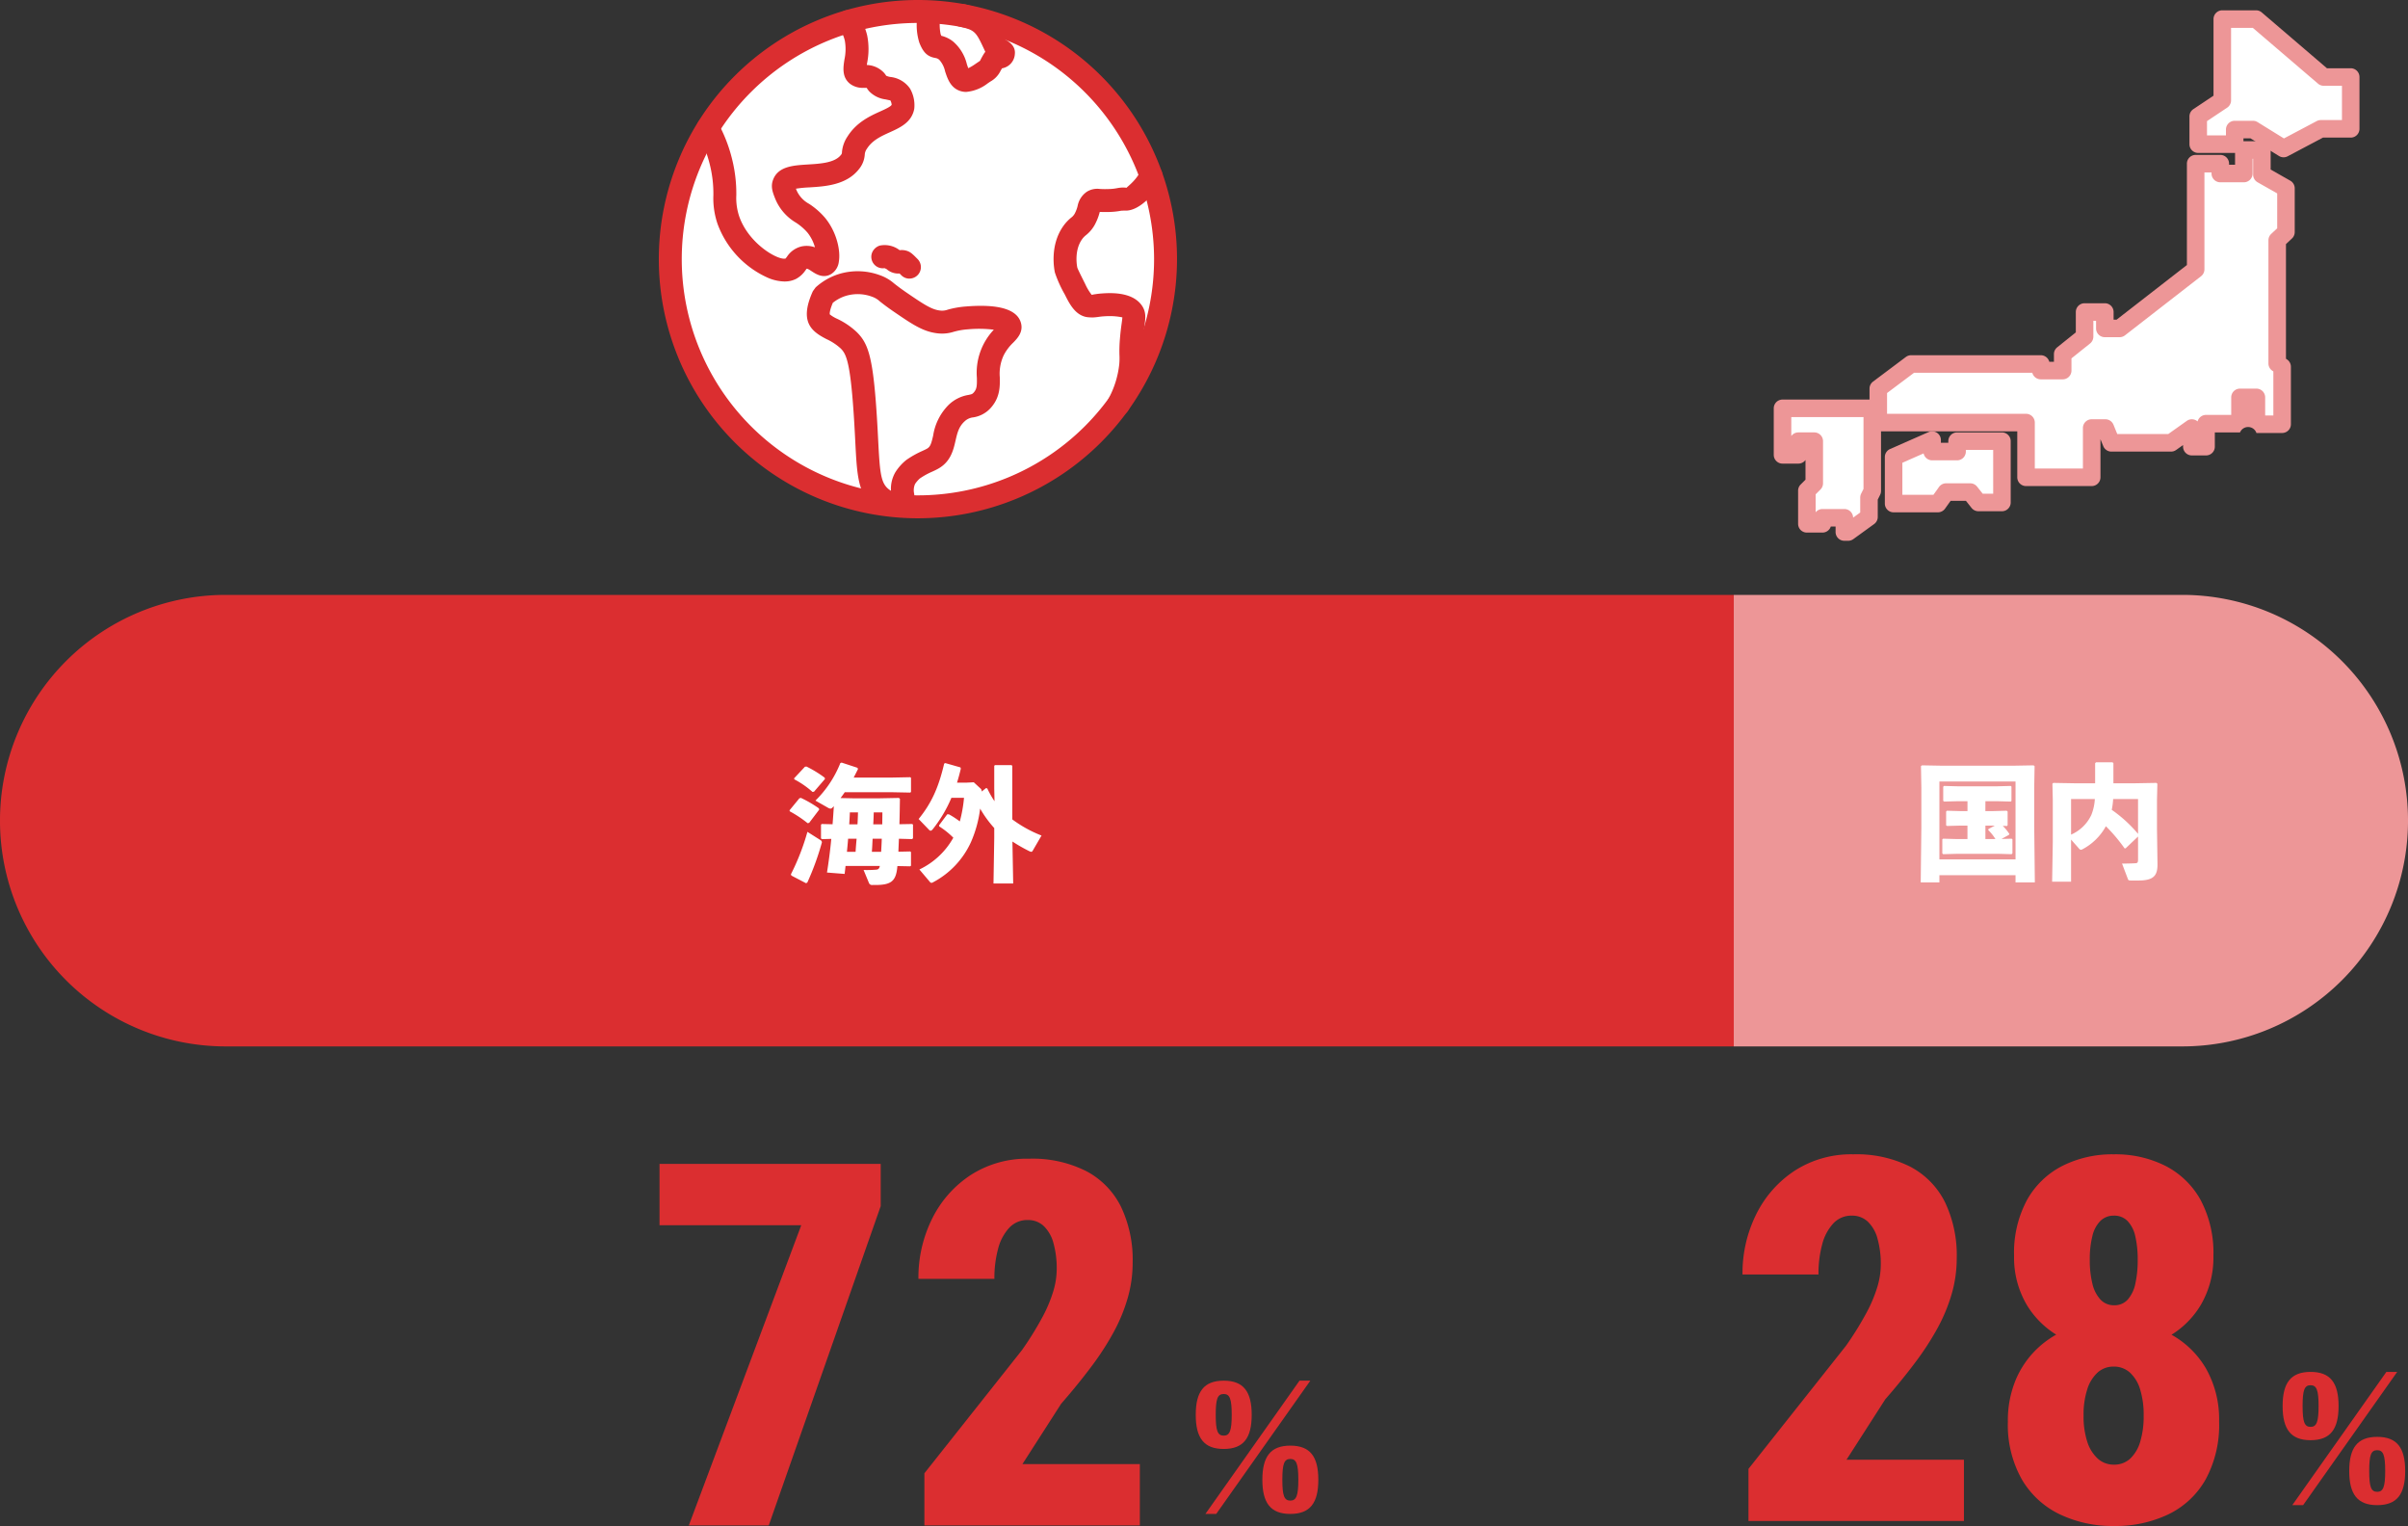
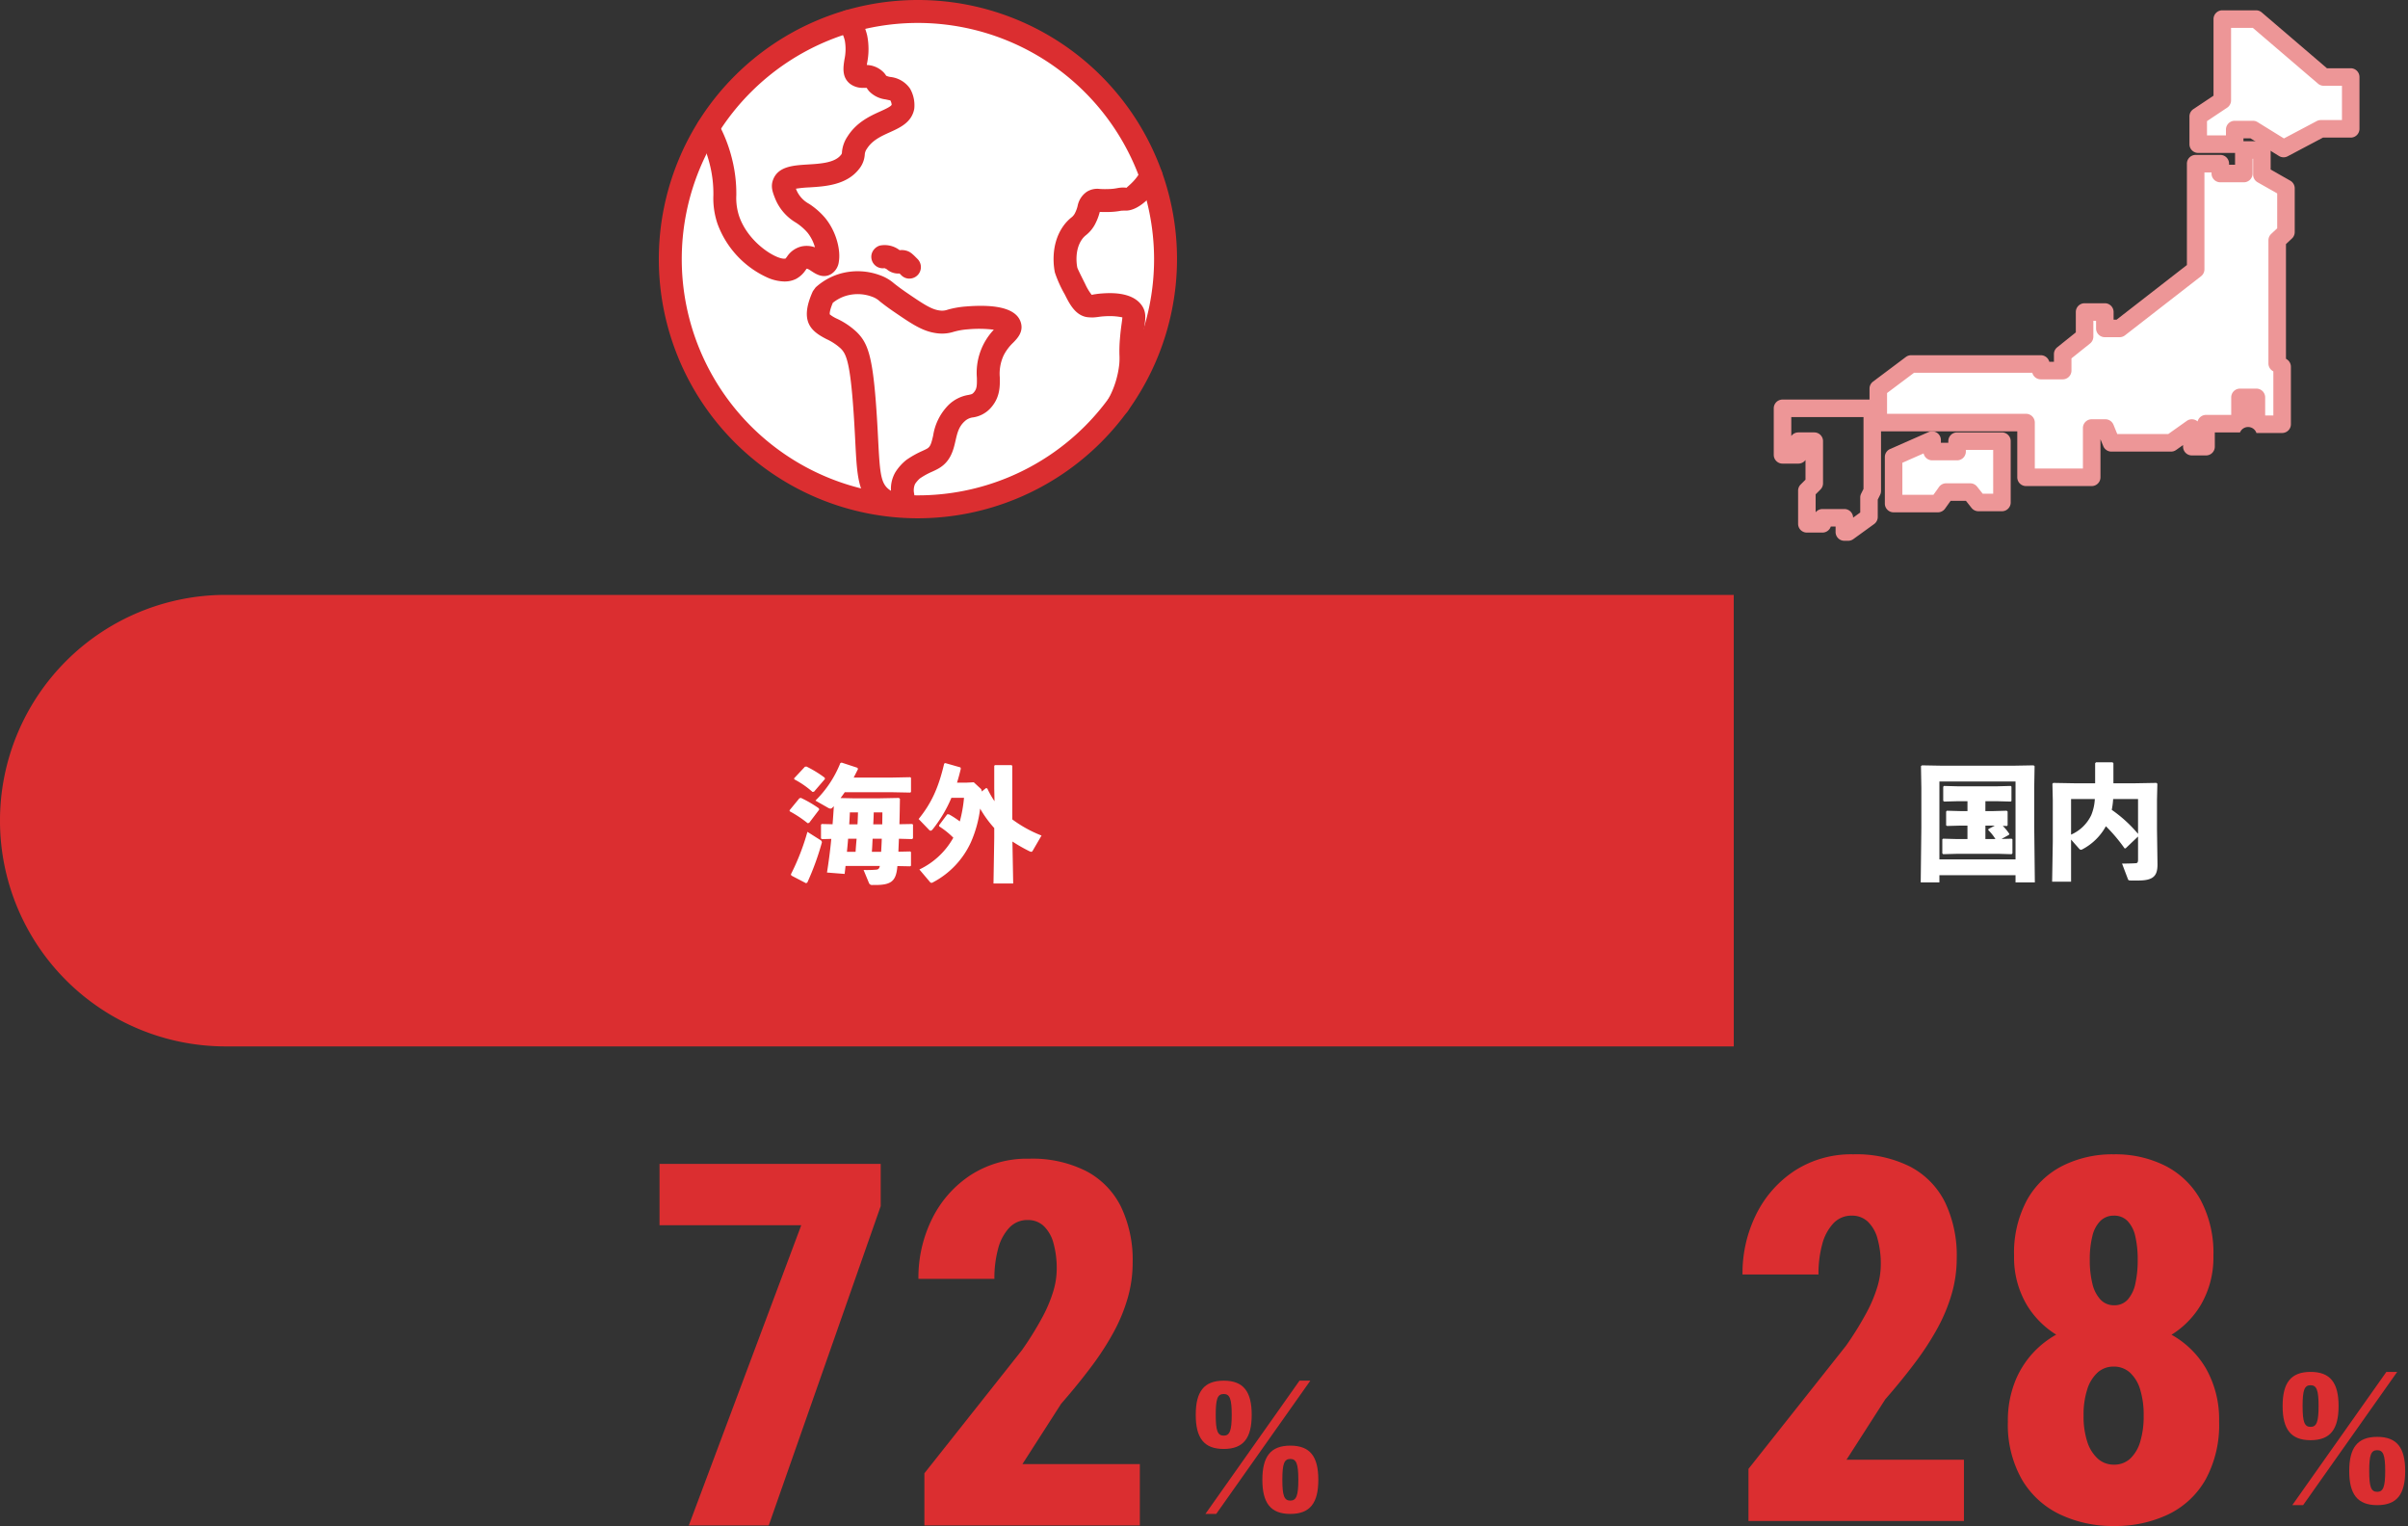
<svg xmlns="http://www.w3.org/2000/svg" width="549.453" height="348.13" viewBox="0 0 549.453 348.13">
  <rect x="0" y="0" width="549.453" height="348.13" fill="#333333" stroke="none" />
  <defs>
    <style>.a{fill:none;}.b{clip-path:url(#a);}.c{fill:#db2e30;}.d{fill:#ed9697;}.e{fill:#fff;}.f{opacity:0.998;}.g{clip-path:url(#c);}</style>
    <clipPath id="a">
      <rect class="a" width="549.454" height="238.722" />
    </clipPath>
    <clipPath id="c">
      <rect class="a" width="134.043" height="121.415" />
    </clipPath>
  </defs>
  <g transform="translate(-967.172 -4670.001)">
    <g transform="translate(967.173 4670)">
      <g class="b" transform="translate(0 0.001)">
        <g class="b">
          <path class="c" d="M395.607,226.507H51.5a51.5,51.5,0,1,1,0-103.007h344.1Z" transform="translate(0 12.215)" />
-           <path class="d" d="M462.343,226.507H360V123.5H462.343a51.5,51.5,0,1,1,0,103.007" transform="translate(35.607 12.215)" />
          <path class="e" d="M251.5,60.026A56.107,56.107,0,1,1,195.4,3.919,56.107,56.107,0,0,1,251.5,60.026" transform="translate(13.777 0.388)" />
          <path class="c" d="M195.917,118.239A59.12,59.12,0,1,1,255.038,59.12a59.184,59.184,0,0,1-59.121,59.119m0-113.006A53.887,53.887,0,1,0,249.805,59.12,53.946,53.946,0,0,0,195.917,5.233" transform="translate(13.53)" />
          <path class="c" d="M164.728,64.014A10.138,10.138,0,0,1,161,63.205a21.62,21.62,0,0,1-11.562-12.3,18.033,18.033,0,0,1-.962-6.522,27.305,27.305,0,0,0-.805-7.018,28.708,28.708,0,0,0-2.762-7.082,2.616,2.616,0,0,1,4.582-2.523,33.766,33.766,0,0,1,3.264,8.376,32.442,32.442,0,0,1,.955,8.2,13.157,13.157,0,0,0,.666,4.841c2.235,6.377,9.067,10.146,10.61,9.578a4.62,4.62,0,0,1,.281-.387,5.49,5.49,0,0,1,3.318-2.351,5.639,5.639,0,0,1,3.068.2,9.356,9.356,0,0,0-1.723-3.377,12.391,12.391,0,0,0-2.643-2.268,11.284,11.284,0,0,1-4.66-5.34c-.613-1.531-1.132-2.829-.529-4.429,1.16-3.068,4.609-3.278,7.944-3.484,2.875-.175,6.136-.373,7.538-2.177a.825.825,0,0,0,.234-.63,7.531,7.531,0,0,1,1.265-3.571c2.07-3.284,5.2-4.7,7.481-5.73,1.007-.454,2.527-1.143,2.6-1.547a2.626,2.626,0,0,0-.294-.956c-.085-.016-.7-.151-1.106-.236a6.277,6.277,0,0,1-3.721-1.838,5.472,5.472,0,0,1-.578-.791,6.506,6.506,0,0,1-.67-.012,4.775,4.775,0,0,1-3.143-.925c-1.891-1.523-1.542-3.755-1.263-5.549a11.13,11.13,0,0,0,.086-4.282A7.918,7.918,0,0,0,177.155,6.2a2.617,2.617,0,0,1,4.256-3.046,13.129,13.129,0,0,1,2.169,4.781,15.966,15.966,0,0,1-.023,6.231c-.022.143-.046.3-.071.457a5.624,5.624,0,0,1,3.5,1.371,4.317,4.317,0,0,1,.916,1.075,3.545,3.545,0,0,0,.966.286,6.257,6.257,0,0,1,4.491,2.668,7.647,7.647,0,0,1,.954,4.587c-.562,3.1-3.235,4.306-5.595,5.371-1.954.884-3.978,1.8-5.212,3.755a2.5,2.5,0,0,0-.488,1.341,5.791,5.791,0,0,1-1.3,3.276c-2.854,3.675-7.766,3.974-11.353,4.191a26.769,26.769,0,0,0-3.058.3c.055.125.111.266.173.42a6.469,6.469,0,0,0,2.819,3.026,16.912,16.912,0,0,1,3.692,3.238c2.622,3.214,3.551,7.447,3.112,9.97a3.851,3.851,0,0,1-1.743,2.814c-1.8,1.08-3.467.007-4.363-.574-.39-.248-1.044-.723-1.265-.616,0,.014-.162.232-.279.39a6.04,6.04,0,0,1-2.12,1.915,5.685,5.685,0,0,1-2.6.582" transform="translate(14.3 0.204)" />
          <path class="c" d="M188.274,112.272a9.246,9.246,0,0,1-5.406-2.207c-3.674-2.969-3.878-6.988-4.288-14.993-.124-2.42-.269-5.276-.533-8.669-.76-9.786-1.647-11.351-2.816-12.5a12.41,12.41,0,0,0-3.195-2.1c-3.458-1.775-6.3-3.947-3.125-10.945l.626-.859a14.254,14.254,0,0,1,5.071-2.975,14.645,14.645,0,0,1,9.62.2,9.886,9.886,0,0,1,3.223,1.878c.61.479,1.449,1.135,2.862,2.1,3.86,2.641,5.645,3.821,7.514,4.06a3.758,3.758,0,0,0,1.854-.185,20.905,20.905,0,0,1,4.2-.731c7.233-.578,11.429.592,12.429,3.51.763,2.226-.713,3.74-1.688,4.742a10.779,10.779,0,0,0-2.158,2.859,9.856,9.856,0,0,0-.9,5.082c.033,1.965.07,4.409-1.876,6.726a6.718,6.718,0,0,1-4.219,2.389,3.331,3.331,0,0,0-1.987.948c-1.3,1.208-1.632,2.666-2.022,4.357-.491,2.142-1.1,4.808-3.974,6.408-.467.259-.931.477-1.427.7a16.52,16.52,0,0,0-2.747,1.522,6.408,6.408,0,0,0-1.088,1.259,3.537,3.537,0,0,0-.193,2.258c.121,1.129.323,3.018-1.214,4.3a3.867,3.867,0,0,1-2.545.862m0-5.225h0ZM173.451,63.539c-.859,2.036-.681,2.611-.679,2.616a7.712,7.712,0,0,0,1.654.995,17.118,17.118,0,0,1,4.463,3.014c2.4,2.351,3.541,5.068,4.377,15.833.267,3.448.418,6.349.541,8.808.378,7.362.58,9.758,2.353,11.192a5.977,5.977,0,0,0,.57.4,7.537,7.537,0,0,1,1-4.231,11.41,11.41,0,0,1,2.481-2.787,21.706,21.706,0,0,1,3.66-2.064c.37-.17.719-.326,1.067-.521.77-.43.989-1.125,1.421-3.009a12.6,12.6,0,0,1,3.557-7.015,8.455,8.455,0,0,1,4.478-2.24c.8-.167.916-.192,1.284-.629.665-.792.679-1.536.654-3.284a14.3,14.3,0,0,1,3.866-10.97,27.493,27.493,0,0,0-5.9-.086,15.937,15.937,0,0,0-3.266.565,8.7,8.7,0,0,1-3.88.321c-3.192-.408-5.68-2.111-9.806-4.932-1.543-1.059-2.458-1.775-3.127-2.3a4.943,4.943,0,0,0-1.757-1.075,9.388,9.388,0,0,0-6.207-.155,8.927,8.927,0,0,0-2.811,1.545" transform="translate(16.57 5.569)" />
-           <path class="c" d="M201.622,20.948a4.317,4.317,0,0,1-1.395-.226c-2.185-.741-2.864-2.81-3.409-4.47a5.724,5.724,0,0,0-1.319-2.62,1.666,1.666,0,0,0-.9-.424c-1.816-.321-2.777-1.244-3.668-3.523a13.4,13.4,0,0,1-.507-5.453c.023-.487.045-.96.045-1.4a2.616,2.616,0,1,1,5.233,0c0,.515-.024,1.068-.049,1.638a10.536,10.536,0,0,0,.151,3.311c.059.145.109.266.151.362a6.877,6.877,0,0,1,2.708,1.321,9.842,9.842,0,0,1,3.123,5.155c.091.274.208.626.319.918a10.43,10.43,0,0,0,1.511-.888l.567-.386c.3-.2.485-.315.615-.426a17.386,17.386,0,0,1,.848-1.543A3.844,3.844,0,0,1,206,11.8c-.037-.067-.071-.134-.1-.205-2.074-4.47-2.2-4.74-5.922-5.576A2.616,2.616,0,0,1,201.119.916c5.749,1.291,7.008,3.1,9.3,7.991,1.086.642,2.5,1.582,2.318,3.362a3.512,3.512,0,0,1-2.932,3.3l-.329.57a5.6,5.6,0,0,1-2.358,2.464l-.543.368a9.352,9.352,0,0,1-4.949,1.979M196.147,8.519h0Z" transform="translate(18.83 0.021)" />
          <path class="c" d="M233.56,91.519a2.618,2.618,0,0,1-2.308-3.844,21.287,21.287,0,0,0,2.5-7.951,14.817,14.817,0,0,0,.049-1.973,31.745,31.745,0,0,1,.109-3.868c.123-1.547.278-2.684.4-3.554.067-.492.143-1.043.151-1.3a14.308,14.308,0,0,0-2.824-.289c-.429,0-.915.015-1.47.055-.462.03-.8.079-1.105.121a11.569,11.569,0,0,1-1.348.131,10.441,10.441,0,0,1-1.313-.071c-2.7-.418-4.024-3.066-5.092-5.2a27.848,27.848,0,0,1-2.234-4.949c-.138-.614-1.274-6.136,1.906-10.624a9.735,9.735,0,0,1,1.795-1.923,2.811,2.811,0,0,0,.891-1.071,7.512,7.512,0,0,0,.58-1.575,5.061,5.061,0,0,1,2.133-3.278,4.491,4.491,0,0,1,2.949-.62c.418.022,1,.054,1.866.022a11.433,11.433,0,0,0,2.049-.2,7.983,7.983,0,0,1,.985-.136,6.286,6.286,0,0,1,1.224.043c-.064-.082.958-.766,1.977-2a10.758,10.758,0,0,0,1.277-1.942,2.616,2.616,0,0,1,4.656,2.385,16.016,16.016,0,0,1-1.9,2.892c-.814.98-3.656,4.106-6.54,3.868l-.718.03a16.422,16.422,0,0,1-2.854.291c-.915.022-1.567,0-2.049-.016,0,.022-.012.042-.016.064a12.388,12.388,0,0,1-.985,2.6,7.816,7.816,0,0,1-2.136,2.632,4.57,4.57,0,0,0-.915.963c-1.9,2.678-1.081,6.4-1.071,6.437.111.376.9,1.945,1.81,3.767a11.97,11.97,0,0,0,1.484,2.466,7.53,7.53,0,0,1,.862-.167c.4-.057.862-.122,1.478-.163,1.657-.112,6.673-.455,8.958,2.565,1.188,1.567.982,3.041.726,4.9-.109.8-.255,1.836-.366,3.254a27.536,27.536,0,0,0-.1,3.32,19.276,19.276,0,0,1-.071,2.6,26.432,26.432,0,0,1-3.084,9.913,2.611,2.611,0,0,1-2.313,1.39" transform="translate(21.637 3.373)" />
          <path class="c" d="M189.616,58.532a2.6,2.6,0,0,1-1.862-.777c-.151-.154-.279-.285-.388-.392A4.023,4.023,0,0,1,185.9,57.2a4.071,4.071,0,0,1-1.527-.862l-.44-.195A2.618,2.618,0,0,1,181.1,52.6a2.821,2.821,0,0,1,1.729-1.6,5.6,5.6,0,0,1,4.324.877l.237.17a3.841,3.841,0,0,1,1.426.086c1,.257,1.486.748,2.662,1.936a2.616,2.616,0,0,1-1.862,4.455" transform="translate(17.894 5.031)" />
          <g class="f" transform="translate(404.534 2.155)">
            <g class="g">
-               <path class="e" d="M370.124,95.384h3.621V92.262h3.621v9.614l-1.686,1.686v7.555h3.558v-1.375h4.995v3.246h.875l4.746-3.434v-4.433l.747-1.5V84.769H370.124Z" transform="translate(-367.926 6.229)" />
              <path class="d" d="M370.124,82.769H390.6a2,2,0,0,1,2,2v18.855a2,2,0,0,1-.211.893l-.537,1.075v3.961a2,2,0,0,1-.828,1.62l-4.746,3.434a2,2,0,0,1-1.172.38h-.875a2,2,0,0,1-2-2v-1.246h-1.094a2,2,0,0,1-1.9,1.375H375.68a2,2,0,0,1-2-2v-7.555a2,2,0,0,1,.586-1.414l1.1-1.1V96.555a2,2,0,0,1-1.621.828h-3.621a2,2,0,0,1-2-2V84.769A2,2,0,0,1,370.124,82.769Zm18.477,4H372.124v4.32a2,2,0,0,1,1.621-.828h3.621a2,2,0,0,1,2,2v9.614a2,2,0,0,1-.586,1.414l-1.1,1.1v4.1a2,2,0,0,1,1.558-.746h4.995a2,2,0,0,1,2,1.964l1.621-1.173v-3.411a2,2,0,0,1,.211-.893l.537-1.075Z" transform="translate(-367.926 6.229)" />
              <path class="e" d="M477.536,31.139h-4.12v5.368h-5.368V34.259h-5.62v24.1L445.072,71.844H441.7V68.1h-4.619v5.619l-4.995,4v3.744h-4.995v-1.5H397.5l-7.491,5.619v7.741h33.713v12.487H438.7V94.569h3.122l1.375,3.371h13.61l4.746-3.371v4.245H464.8V93.571h7.741V87.578h3.746V93.7h5.868V80.585l-1.124-.749V51.742l2-1.873V39.88l-5.493-3.122Z" transform="translate(-365.959 0.925)" />
              <path class="d" d="M473.416,29.139h4.12a2,2,0,0,1,2,2l0,4.455,4.482,2.547a2,2,0,0,1,1.012,1.739v9.989a2,2,0,0,1-.632,1.459l-1.365,1.28V78.765l.234.156a2,2,0,0,1,.891,1.664V93.7a2,2,0,0,1-2,2h-5.868a2,2,0,0,0-3.746-.125H466.8v3.244a2,2,0,0,1-2,2h-3.246a2,2,0,0,1-2-2v-.371l-1.588,1.128a2,2,0,0,1-1.158.37H443.2a2,2,0,0,1-1.852-1.245l-.645-1.581v8.691a2,2,0,0,1-2,2H423.722a2,2,0,0,1-2-2V95.319H390.009a2,2,0,0,1-2-2V85.578a2,2,0,0,1,.8-1.6l7.491-5.619a2,2,0,0,1,1.2-.4h29.592a2,2,0,0,1,1.936,1.5h1.058V77.713a2,2,0,0,1,.751-1.562l4.244-3.4V68.1a2,2,0,0,1,2-2H441.7a2,2,0,0,1,2,2v1.745h.686l16.042-12.465V34.259a2,2,0,0,1,2-2h5.62a2,2,0,0,1,2,2v.248h1.368V31.139A2,2,0,0,1,473.416,29.139Zm2.121,4h-.121v3.368a2,2,0,0,1-2,2h-5.368a2,2,0,0,1-2-2v-.248h-1.62v22.1a2,2,0,0,1-.773,1.579L446.3,73.423a2,2,0,0,1-1.227.421H441.7a2,2,0,0,1-2-2V70.1h-.619v3.619a2,2,0,0,1-.751,1.562l-4.244,3.4v2.783a2,2,0,0,1-2,2h-4.995a2,2,0,0,1-1.936-1.5H398.167l-6.158,4.619v4.741h31.713a2,2,0,0,1,2,2v10.487H436.7V94.569a2,2,0,0,1,2-2h3.122a2,2,0,0,1,1.852,1.245l.867,2.127h11.628l4.226-3a2,2,0,0,1,2.47.121,2,2,0,0,1,1.934-1.489h5.741V87.578a2,2,0,0,1,2-2h3.746a2,2,0,0,1,2,2V91.7h1.868V81.655l-.234-.156a2,2,0,0,1-.891-1.664V51.742a2,2,0,0,1,.632-1.459L481.031,49V41.044L476.55,38.5a2,2,0,0,1-1.012-1.738Z" transform="translate(-365.959 0.925)" />
              <path class="e" d="M407.674,93.982h-5.685l-.01-2.622-8.79,3.871v10.612H403.3l1.873-2.622h5.495l1.873,2.373h5.368V91.61H407.674Z" transform="translate(-365.645 6.881)" />
              <path class="d" d="M401.979,89.36a2,2,0,0,1,2,1.992l0,.63h1.692V91.61a2,2,0,0,1,2-2h10.237a2,2,0,0,1,2,2v13.985a2,2,0,0,1-2,2h-5.368a2,2,0,0,1-1.57-.761l-1.272-1.612h-3.5l-1.274,1.784a2,2,0,0,1-1.628.838H393.189a2,2,0,0,1-2-2V95.232a2,2,0,0,1,1.194-1.83l8.79-3.871A2,2,0,0,1,401.979,89.36Zm13.932,4.249h-6.237v.373a2,2,0,0,1-2,2h-5.685a2,2,0,0,1-1.956-1.58l-4.844,2.134v7.308h7.085l1.274-1.784a2,2,0,0,1,1.628-.838h5.495a2,2,0,0,1,1.57.761l1.272,1.612h2.4Z" transform="translate(-365.645 6.881)" />
              <path class="e" d="M461.934,3.961V22.506l-5.493,3.663V32.5h8.324V29.165h4.162l6.992,4.329L484.408,29h6.825V17.179h-6.159L469.632,3.961Z" transform="translate(-359.389 -1.763)" />
              <path class="d" d="M461.934,1.961h7.7a2,2,0,0,1,1.3.481l14.88,12.737h5.42a2,2,0,0,1,2,2V29a2,2,0,0,1-2,2h-6.329l-8.051,4.262a2,2,0,0,1-1.988-.067l-6.509-4.029h-1.593V32.5a2,2,0,0,1-2,2H456.44a2,2,0,0,1-2-2V26.169a2,2,0,0,1,.891-1.664l4.6-3.069V3.961A2,2,0,0,1,461.934,1.961Zm6.96,4h-4.96V22.506a2,2,0,0,1-.891,1.664l-4.6,3.069V30.5h4.324V29.165a2,2,0,0,1,2-2h4.162a2,2,0,0,1,1.053.3L476,31.189l7.477-3.958a2,2,0,0,1,.936-.232h4.825v-7.82h-4.159a2,2,0,0,1-1.3-.481Z" transform="translate(-359.389 -1.763)" />
            </g>
          </g>
        </g>
      </g>
    </g>
    <g transform="translate(1114 4909.938)">
      <path class="c" d="M-1.216-22.23c0-5.282-1.862-7.79-6.384-7.79s-6.384,2.508-6.384,7.79,1.862,7.79,6.384,7.79S-1.216-16.948-1.216-22.23Zm-8.208,0c0-3.648.418-4.75,1.824-4.75,1.368,0,1.824,1.1,1.824,4.75,0,3.61-.456,4.75-1.824,4.75C-9.006-17.48-9.424-18.62-9.424-22.23ZM9.69-30.02-11.78.38h2.47l21.47-30.4ZM7.6-15.2c-4.522,0-6.384,2.508-6.384,7.79S3.078.38,7.6.38s6.384-2.508,6.384-7.79S12.122-15.2,7.6-15.2Zm0,12.54c-1.406,0-1.824-1.14-1.824-4.75,0-3.648.418-4.75,1.824-4.75,1.368,0,1.824,1.1,1.824,4.75C9.424-3.8,8.968-2.66,7.6-2.66Z" transform="translate(140 105.061)" />
      <path class="c" d="M-4.871-82.469v9.629L-30.416,0H-48.654L-23-68.479H-55.338v-13.99ZM54.262-13.99V0H5.1V-11.895l22.26-28.094a74.08,74.08,0,0,0,4.673-7.533,32.029,32.029,0,0,0,2.492-5.947,17.771,17.771,0,0,0,.765-4.871,21.4,21.4,0,0,0-.765-6.146,8.307,8.307,0,0,0-2.237-3.852,5.208,5.208,0,0,0-3.625-1.331,5.6,5.6,0,0,0-4.191,1.756,11.02,11.02,0,0,0-2.549,4.786,25.523,25.523,0,0,0-.85,6.882H3.738A30.115,30.115,0,0,1,6.882-70.008a25.23,25.23,0,0,1,8.808-9.94A23.74,23.74,0,0,1,29-83.658a27.244,27.244,0,0,1,13.027,2.832,18.429,18.429,0,0,1,7.93,8.128,28.038,28.038,0,0,1,2.662,12.716,29.244,29.244,0,0,1-1.133,8.128,38.937,38.937,0,0,1-3.2,7.76,64.195,64.195,0,0,1-5.1,7.873q-3.03,4.05-6.882,8.468L27.471-13.99Z" transform="translate(59 108.061)" />
    </g>
    <g transform="translate(1361.409 4908.998)">
      <path class="c" d="M-1.216-22.23c0-5.282-1.862-7.79-6.384-7.79s-6.384,2.508-6.384,7.79,1.862,7.79,6.384,7.79S-1.216-16.948-1.216-22.23Zm-8.208,0c0-3.648.418-4.75,1.824-4.75,1.368,0,1.824,1.1,1.824,4.75,0,3.61-.456,4.75-1.824,4.75C-9.006-17.48-9.424-18.62-9.424-22.23ZM9.69-30.02-11.78.38h2.47l21.47-30.4ZM7.6-15.2c-4.522,0-6.384,2.508-6.384,7.79S3.078.38,7.6.38s6.384-2.508,6.384-7.79S12.122-15.2,7.6-15.2Zm0,12.54c-1.406,0-1.824-1.14-1.824-4.75,0-3.648.418-4.75,1.824-4.75,1.368,0,1.824,1.1,1.824,4.75C9.424-3.8,8.968-2.66,7.6-2.66Z" transform="translate(140.591 104)" />
      <path class="c" d="M-4.7-13.99V0H-53.865V-11.895l22.26-28.094a74.08,74.08,0,0,0,4.673-7.533,32.029,32.029,0,0,0,2.492-5.947,17.771,17.771,0,0,0,.765-4.871,21.4,21.4,0,0,0-.765-6.146,8.307,8.307,0,0,0-2.237-3.852A5.208,5.208,0,0,0-30.3-69.668a5.6,5.6,0,0,0-4.191,1.756,11.02,11.02,0,0,0-2.549,4.786,25.523,25.523,0,0,0-.85,6.882H-55.225a30.115,30.115,0,0,1,3.144-13.764,25.23,25.23,0,0,1,8.808-9.94,23.74,23.74,0,0,1,13.311-3.71,27.244,27.244,0,0,1,13.027,2.832A18.429,18.429,0,0,1-9.006-72.7,28.038,28.038,0,0,1-6.344-59.982a29.244,29.244,0,0,1-1.133,8.128,38.937,38.937,0,0,1-3.2,7.76,64.195,64.195,0,0,1-5.1,7.873q-3.03,4.05-6.882,8.468L-31.492-13.99Zm58.227-8.666A26.023,26.023,0,0,1,50.467-9.516a19.494,19.494,0,0,1-8.5,7.986A27.988,27.988,0,0,1,29.51,1.133,27.952,27.952,0,0,1,17.162-1.529,20.105,20.105,0,0,1,8.5-9.516,25.275,25.275,0,0,1,5.324-22.656a24.116,24.116,0,0,1,1.813-9.6,21.21,21.21,0,0,1,5.069-7.25,22.067,22.067,0,0,1,7.675-4.616,28.131,28.131,0,0,1,9.572-1.586,26.851,26.851,0,0,1,12.433,2.8,20.84,20.84,0,0,1,8.553,7.958A23.483,23.483,0,0,1,53.525-22.656ZM36.307-24.016a19.517,19.517,0,0,0-.821-6.061A8.428,8.428,0,0,0,33.135-33.9a5.417,5.417,0,0,0-3.682-1.331A5.341,5.341,0,0,0,25.828-33.9a8.625,8.625,0,0,0-2.379,3.823,18.912,18.912,0,0,0-.85,6.061,18.5,18.5,0,0,0,.85,5.947,8.706,8.706,0,0,0,2.407,3.852,5.38,5.38,0,0,0,3.653,1.359,5.323,5.323,0,0,0,3.71-1.359,8.569,8.569,0,0,0,2.294-3.852A19.725,19.725,0,0,0,36.307-24.016ZM52.223-60.492a21.376,21.376,0,0,1-2.889,11.215,20.2,20.2,0,0,1-7.986,7.533,24.659,24.659,0,0,1-11.781,2.719,25,25,0,0,1-11.838-2.719,20.307,20.307,0,0,1-8.071-7.533A21.215,21.215,0,0,1,6.74-60.492,25.425,25.425,0,0,1,9.657-73.18,19.278,19.278,0,0,1,17.729-81,25.305,25.305,0,0,1,29.51-83.658,25.26,25.26,0,0,1,41.319-81a19.145,19.145,0,0,1,8.015,7.816A25.628,25.628,0,0,1,52.223-60.492Zm-17.275.906a23.246,23.246,0,0,0-.538-5.324,7.336,7.336,0,0,0-1.756-3.512,4.2,4.2,0,0,0-3.144-1.246,4.262,4.262,0,0,0-3.059,1.189,7.179,7.179,0,0,0-1.841,3.455,21.65,21.65,0,0,0-.595,5.438,22.073,22.073,0,0,0,.595,5.438,8.015,8.015,0,0,0,1.841,3.625,4.133,4.133,0,0,0,3.115,1.3,4.02,4.02,0,0,0,3.115-1.3,7.933,7.933,0,0,0,1.728-3.625A24.3,24.3,0,0,0,34.947-59.586Z" transform="translate(58.591 108)" />
    </g>
    <path class="e" d="M-3.6-10.962c.058-1.972.087-3.944.116-5.8l-.232-.2-4.466.087h-5.974l-2.871-.058c.319-.435.638-.87.957-1.334H-5.539l4.408.087.174-.145v-3.219l-.174-.145-4.408.087h-8.5c.348-.667.667-1.3.986-1.943l-.116-.29-3.625-1.189-.29.116a24.829,24.829,0,0,1-5.684,8.555l2.958,1.682a1.192,1.192,0,0,0,.464.145.522.522,0,0,0,.435-.2l.348-.348c-.087,1.363-.174,2.755-.29,4.118l-2.465-.058-.174.145v3.132l.2.174,2.146-.058C-19.4-4.9-19.749-2.32-20.126.058l4.031.319c.058-.609.145-1.218.2-1.827h7.83c-.174.783-.464.841-1.044.87a25.909,25.909,0,0,1-2.668.058l1.189,2.871a.759.759,0,0,0,.841.551h.638c3.567,0,4.7-.841,5.017-4l.029-.319,2.929.058.174-.145v-3.1l-.174-.145-2.7.058c.029-.986.087-1.972.116-2.958L-.7-7.569l.2-.2v-3.1l-.174-.145ZM-9.889-4.669c.087-.986.116-2,.174-2.987h2.088c-.029.986-.087,2-.145,2.987Zm-5.684,0c.087-.986.2-2,.261-2.987h1.943c-.087.986-.174,2-.232,2.987Zm6-6.264c.058-.9.087-1.827.116-2.726h1.972c0,.928-.029,1.827-.029,2.726Zm-5.481,0c.058-.928.116-1.827.145-2.726h1.856c-.029.9-.058,1.827-.116,2.726ZM-20.59-21.286l-.058-.29a25.628,25.628,0,0,0-4.176-2.552l-.348.058-2.465,2.639.058.232a20.152,20.152,0,0,1,4.147,2.871l.348-.058ZM-21.9-14.3l-.087-.29a26.148,26.148,0,0,0-4.089-2.378l-.348.087-2.262,2.755.087.232a26.479,26.479,0,0,1,4.06,2.7l.348-.087ZM-28.246.754l3.335,1.74.29-.145a61.312,61.312,0,0,0,3.277-8.961.538.538,0,0,0-.232-.7l-3.016-1.914A52.834,52.834,0,0,1-28.362.464ZM11.136-16.994a30.723,30.723,0,0,1-.957,5.394,19.143,19.143,0,0,0-2.494-1.624H7.308L5.452-10.73l.029.261A18.755,18.755,0,0,1,8.7-7.888,17.442,17.442,0,0,1,.957-.638L3.335,2.175c.145.174.232.232.377.232a.692.692,0,0,0,.348-.116A19.463,19.463,0,0,0,12.731-6.9a27.386,27.386,0,0,0,2.088-7.627,25.06,25.06,0,0,0,3.219,4.437v2.175L17.864,2.552h4.495l-.174-9.57A36.242,36.242,0,0,0,26.1-4.785a1.68,1.68,0,0,0,.377.116c.174,0,.261-.116.377-.319l1.972-3.393a28.634,28.634,0,0,1-6.67-3.683V-24.273l-.174-.174h-3.8l-.145.174v5.191l.058,2.871a21.912,21.912,0,0,1-1.653-2.929l-.29-.058-.986.783a.778.778,0,0,0-.2-.638l-1.6-1.479-1.711.087H9.541c.319-1.015.609-2.088.87-3.19l-.087-.29-3.451-.986-.261.116C5.307-19.2,3.654-15.689.783-12.151L3.074-9.773c.174.2.319.29.435.29.174,0,.319-.116.551-.406a30.234,30.234,0,0,0,4.205-7.105Z" transform="translate(1176 4868.998)" />
    <path class="e" d="M-12.789-15.747h2.523l3.248.087.174-.145v-3.277l-.174-.145-3.248.087h-8.729l-3.248-.087-.174.174v3.219l.2.174,3.219-.087h2.117v2.262h-1.45l-3.248-.087-.174.2v3.132l.2.145,3.219-.087h1.45v3.074H-19.2l-3.248-.087-.174.145v3.219l.2.174,3.219-.087h9.454l2.929.087.2-.2v-3.19l-.174-.145-2.32.058,1.682-.928.116-.2a11.3,11.3,0,0,0-1.508-1.856l.957.029.145-.174V-13.4l-.232-.174-3.161.087h-1.682Zm0,5.568h2.146l-1.45.783-.058.232A10.261,10.261,0,0,1-10.5-7.105h-2.291Zm6.873,11.31V2.784h4.408l-.145-13.021v-8.555l.087-4.959-.232-.174-4.872.087H-22.388l-4.872-.087-.232.174.087,4.959V-9.8L-27.55,2.784h4.263V1.131Zm-17.371-3.6V-20.242H-5.916V-2.465ZM19.2-4.988l2.842-2.7v5.162c0,.7-.087.9-.522.928-.754.058-2.291.087-3.132.087L19.72,2c.116.29.174.348.754.348h1.653c3.48,0,4.35-1.131,4.35-3.654l-.116-8.12v-6.583l.087-3.712-.2-.2-4.9.087h-4.93v-4.582l-.2-.2h-3.77l-.2.2v4.582H7.6l-4.9-.087-.2.2.087,3.712v9.483L2.436,2.61H6.757v-9.6L8.5-5.017c.2.232.319.348.493.348a.756.756,0,0,0,.319-.087A12.979,12.979,0,0,0,14.7-10.034a37.285,37.285,0,0,1,4.263,5.046ZM22.04-16.24v7.946a30.815,30.815,0,0,0-6-5.481,17.362,17.362,0,0,0,.319-2.465Zm-9.86,0a11.3,11.3,0,0,1-.812,3.654A9.121,9.121,0,0,1,6.757-8.12v-8.12Z" transform="translate(1432.988 4868.528)" />
  </g>
</svg>